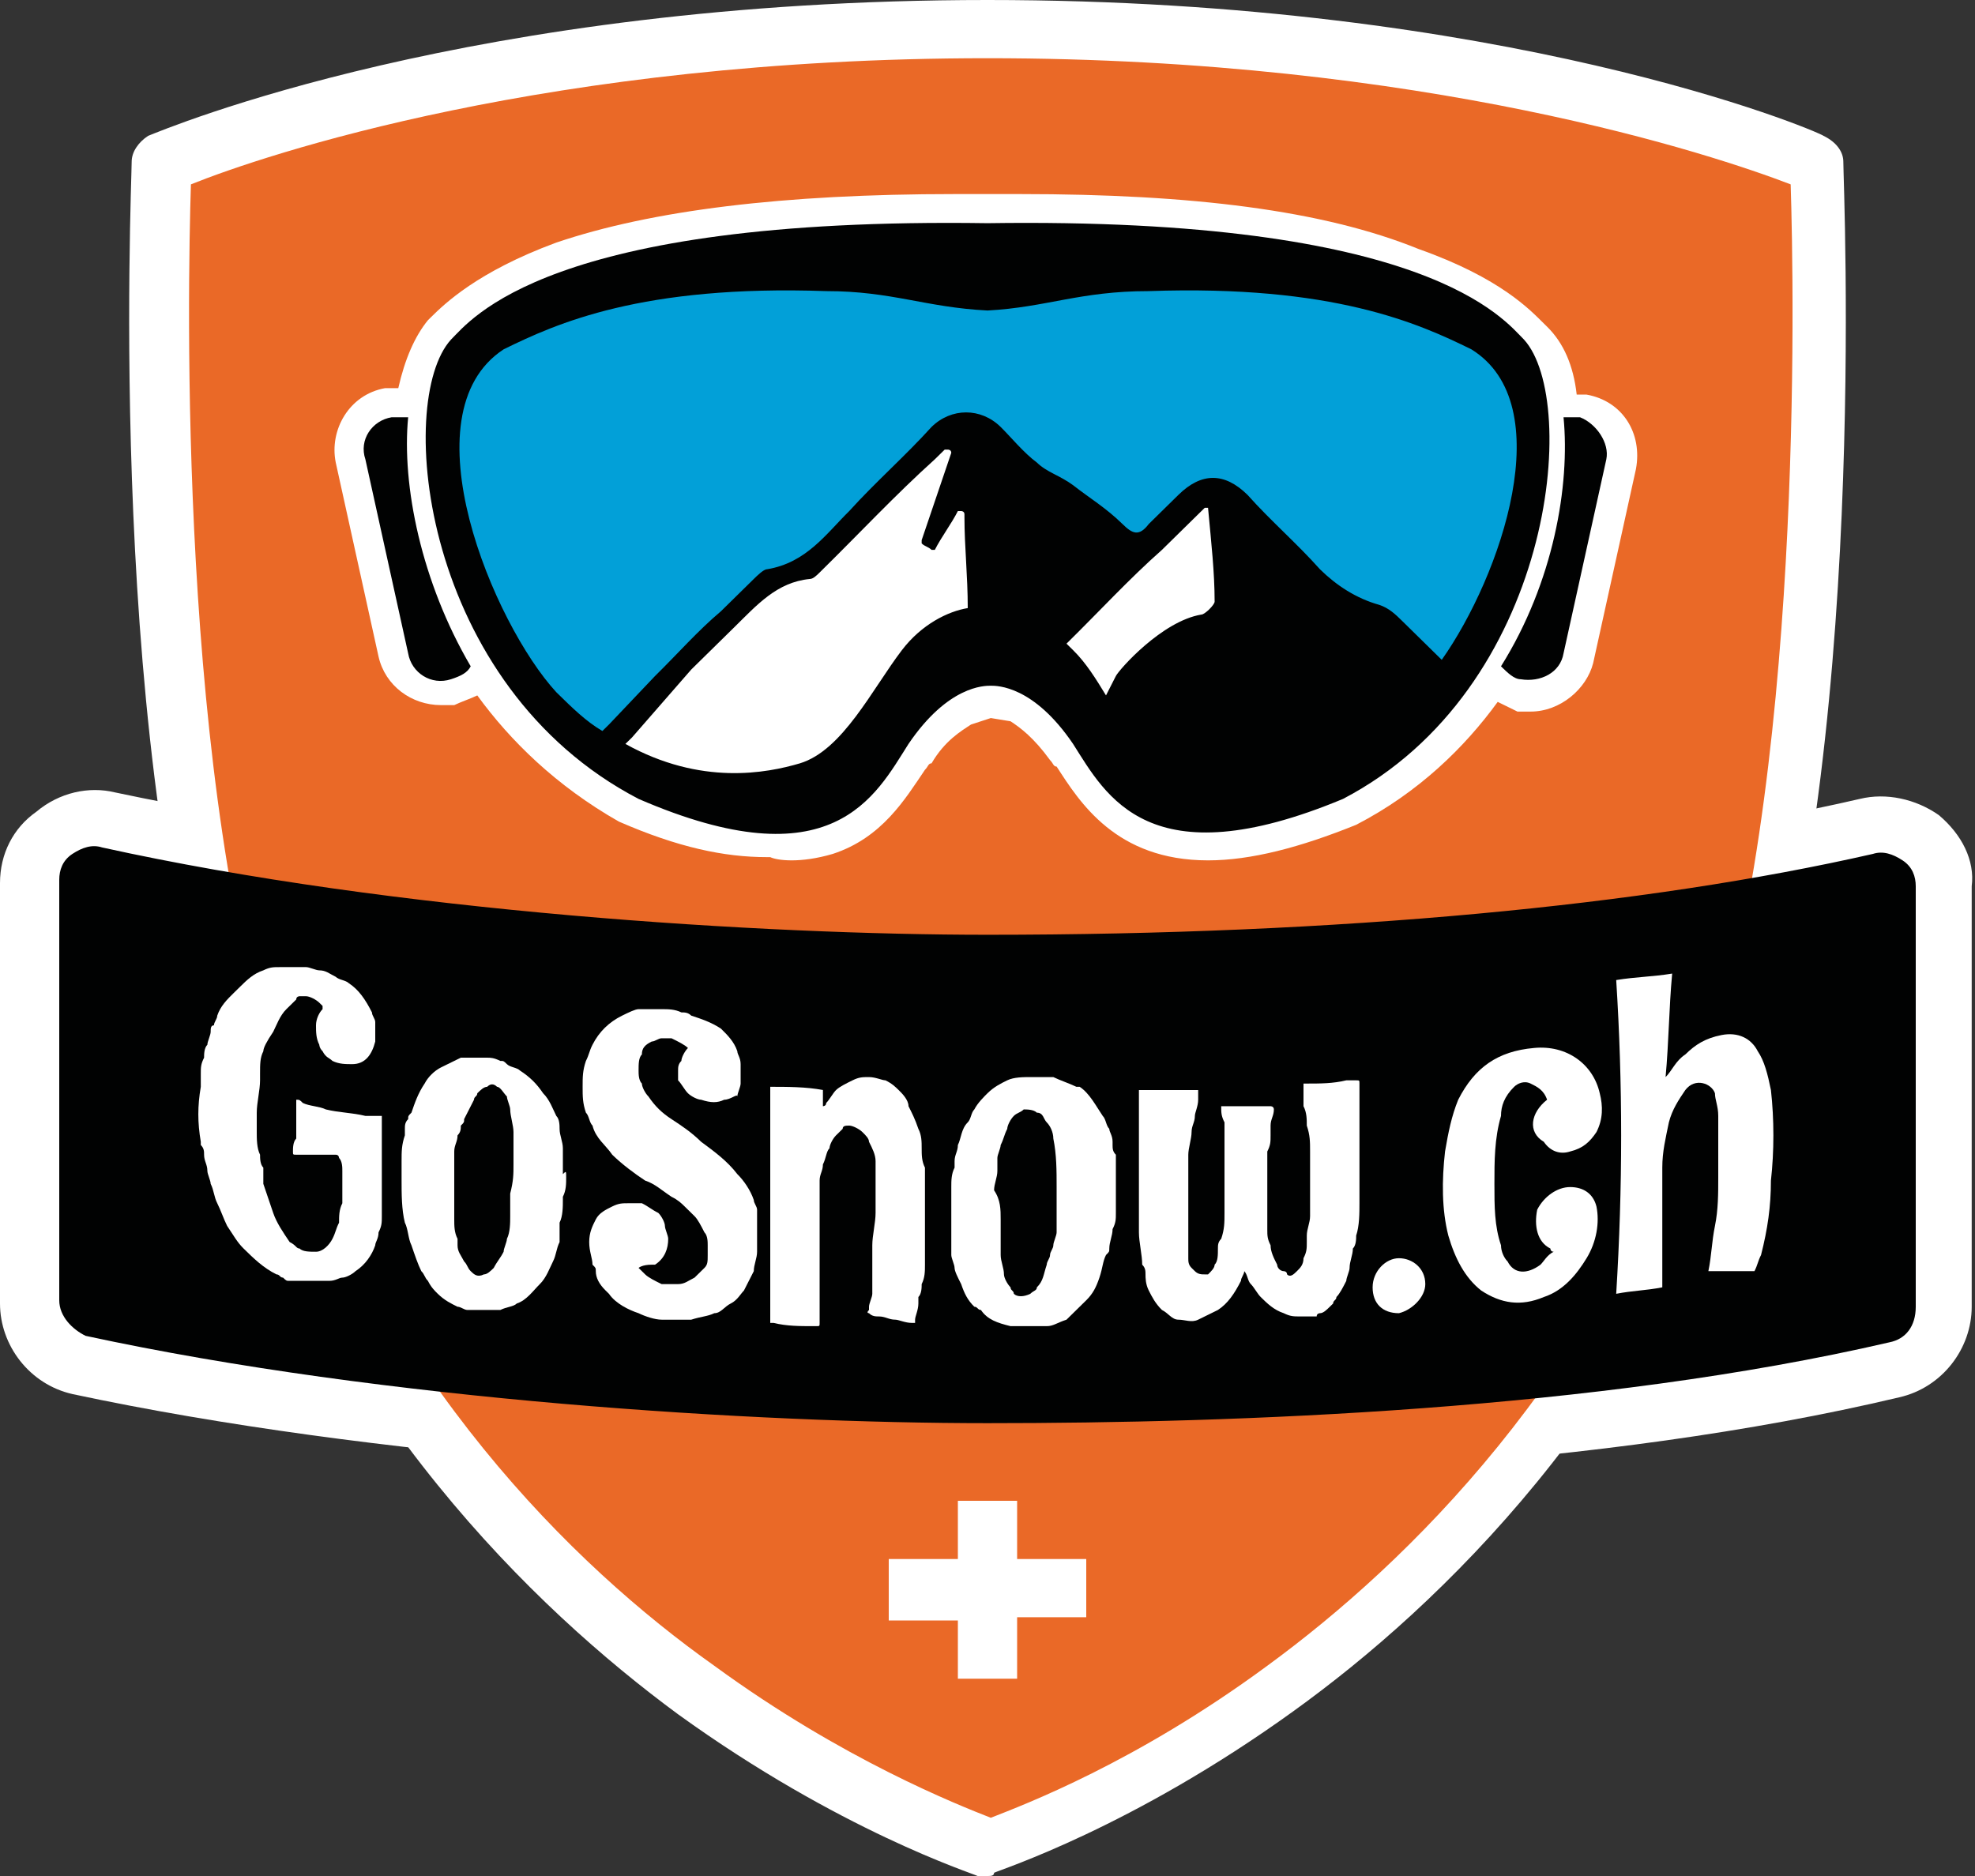
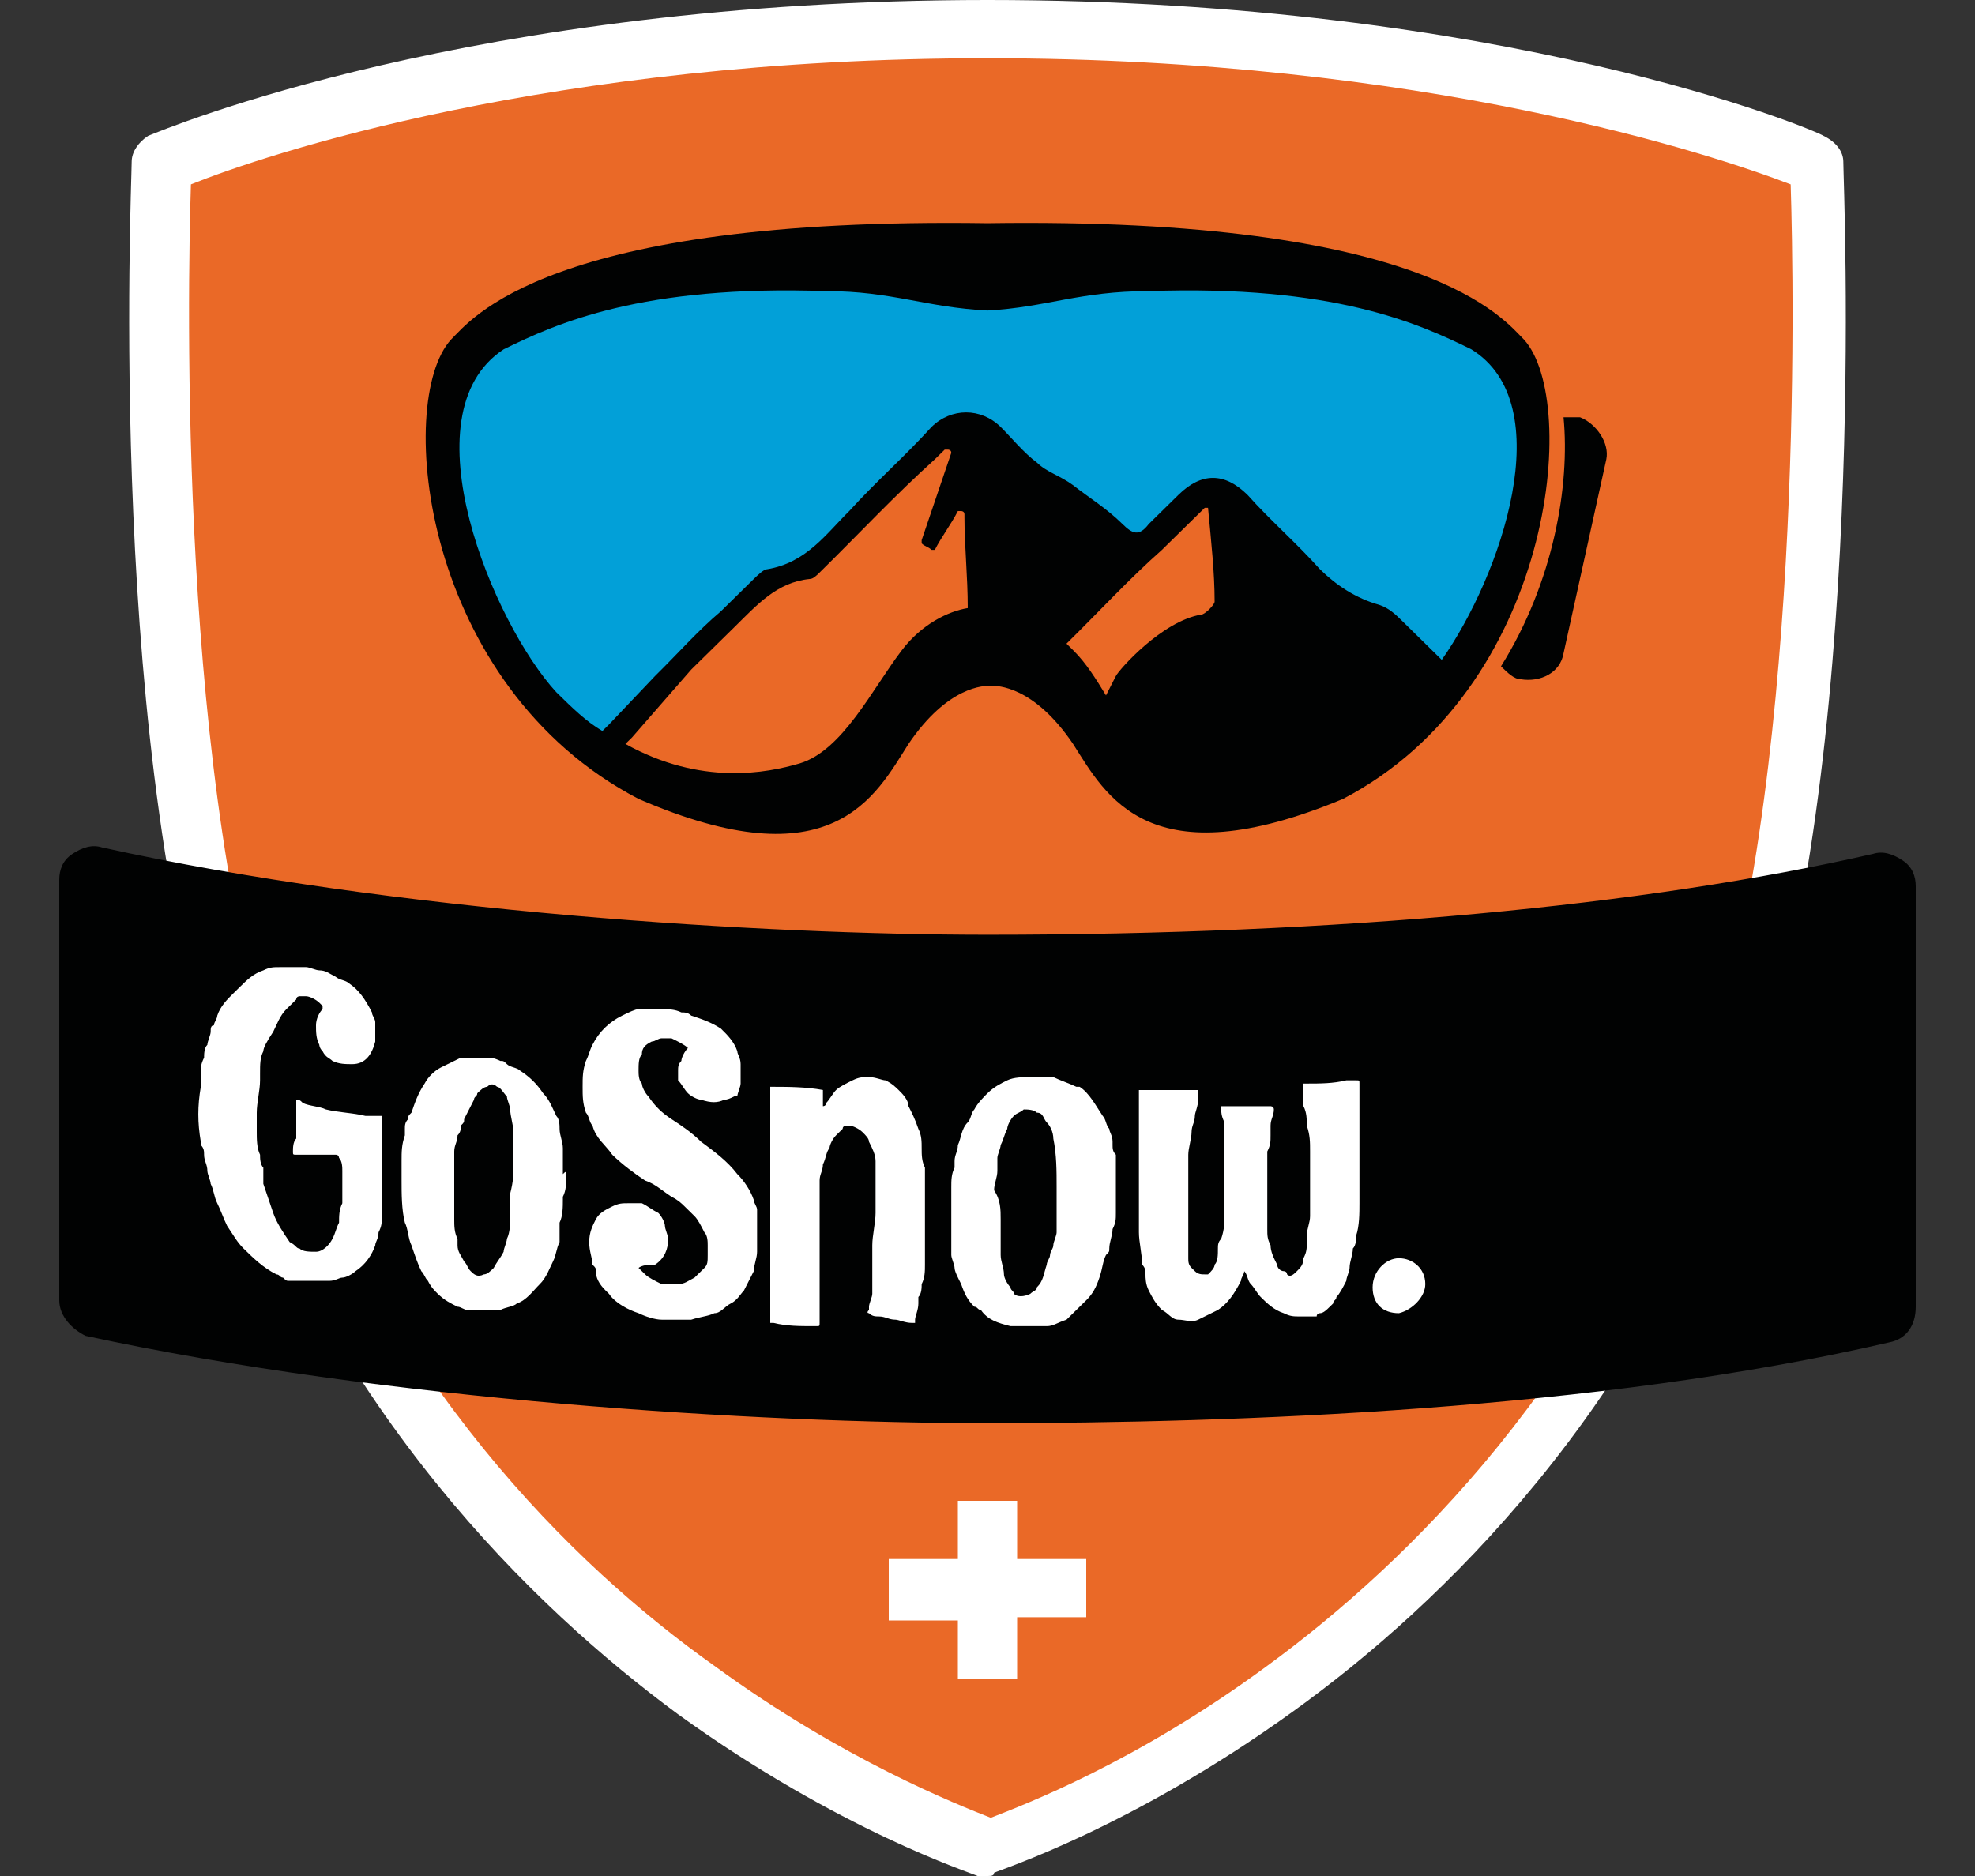
<svg xmlns="http://www.w3.org/2000/svg" width="160px" height="152px" viewBox="0 0 160 152" version="1.1">
  <rect x="0" y="0" width="160" height="152" fill="#333333" stroke="none" />
  <title>logo_gosno_big</title>
  <desc>Created with Sketch.</desc>
  <g id="Desktop" stroke="none" stroke-width="1" fill="none" fill-rule="evenodd">
    <g id="1" transform="translate(-1842, -1766)" fill-rule="nonzero">
      <g id="logo_gosno_big" transform="translate(1842, 1766)">
-         <path d="M157.067,66.041 C155.2,64.731 152.8,64.207 150.667,64.731 C132.533,68.924 108,71.021 80,71.021 C62.133,71.021 32.8,69.186 9.333,64.207 C7.2,63.683 4.8,64.207 2.933,65.779 C1.067,67.09 0,69.186 0,71.545 L0,105.614 C0,109.021 2.4,112.166 5.867,112.952 C30.4,118.193 61.067,120.028 79.733,120.028 C100.267,120.028 129.6,118.979 153.867,113.214 C157.333,112.428 159.733,109.283 159.733,105.876 L159.733,71.807 C160,69.71 158.933,67.614 157.067,66.041 Z" id="Path" fill="#FFFFFF" />
        <path d="M146.933,13.103 C146.933,13.103 121.867,2.359 80,2.359 L80,2.359 C38.133,2.359 13.067,13.103 13.067,13.103 C13.067,13.103 10.933,61.324 20.533,88.317 C37.067,136.276 80,149.641 80,149.641 L80,149.641 L80,149.641 C80,149.641 122.933,136.276 139.733,88.579 C149.067,61.324 146.933,13.103 146.933,13.103 Z" id="Path" fill="#EA6927" />
        <path d="M80,152 L80,152 C79.733,152 79.467,152 79.2,152 C78.667,151.738 68,148.331 54.933,138.897 C43.2,130.248 26.933,114.524 18.133,89.103 C8.533,61.848 10.667,15.2 10.667,13.103 C10.667,12.317 11.2,11.531 12,11.007 C13.333,10.483 38.133,0 80,0 C121.867,0 146.933,10.483 147.733,11.007 C148.8,11.531 149.333,12.317 149.333,13.103 C149.333,15.2 151.467,61.848 141.867,89.103 C133.067,114.262 116.8,129.986 104.8,138.634 C91.733,148.069 81.067,151.476 80.533,151.738 C80.533,152 80.267,152 80,152 Z M15.467,14.938 C15.2,23.324 14.4,63.945 22.667,87.793 C31.2,111.903 46.4,126.841 57.867,134.966 C68.267,142.566 77.6,146.234 80.267,147.283 C82.933,146.234 92,142.828 102.667,134.966 C114.133,126.579 129.333,111.641 137.867,87.793 C146.133,63.945 145.333,23.324 145.067,14.938 C138.933,12.579 115.467,4.717 80,4.717 C44.533,4.717 21.333,12.579 15.467,14.938 Z" id="Shape" fill="#FFFFFF" />
-         <path d="M67.467,69.186 C71.467,67.876 73.333,64.731 74.933,62.372 C75.2,62.11 75.2,61.848 75.467,61.848 C76.533,60.014 77.867,59.228 78.667,58.703 L80.267,58.179 L81.867,58.441 C82.667,58.966 83.733,59.752 85.067,61.586 C85.333,61.848 85.333,62.11 85.6,62.11 C87.467,64.993 90.4,69.71 97.867,69.71 C101.333,69.71 105.333,68.662 109.867,66.828 L109.867,66.828 L109.867,66.828 C114.933,64.207 118.667,60.538 121.333,56.869 C121.867,57.131 122.4,57.393 122.933,57.655 C123.2,57.655 123.733,57.655 124,57.655 C126.4,57.655 128.533,55.821 129.067,53.724 L132.533,38 C133.067,35.117 131.467,32.497 128.533,31.972 C128.267,31.972 128,31.972 127.733,31.972 C127.467,29.614 126.667,27.779 125.333,26.469 L125.333,26.469 L125.333,26.469 C125.333,26.469 125.067,26.207 125.067,26.207 C124,25.159 121.6,22.538 114.933,20.179 C107.2,17.034 96.533,15.724 82.667,15.724 C81.867,15.724 80.8,15.724 80,15.724 C79.2,15.724 78.133,15.724 77.333,15.724 C63.467,15.724 52.8,17.034 45.067,19.655 C38.667,22.014 36,24.634 34.933,25.683 C34.933,25.683 34.667,25.945 34.667,25.945 L34.667,25.945 L34.667,25.945 C33.6,27.255 32.8,29.09 32.267,31.448 C32,31.448 31.467,31.448 31.2,31.448 C28.267,31.972 26.667,34.855 27.2,37.476 L30.667,53.2 C31.2,55.559 33.333,57.131 35.733,57.131 C36,57.131 36.533,57.131 36.8,57.131 C37.333,56.869 38.133,56.607 38.667,56.345 C41.333,60.014 45.067,63.683 50.133,66.566 L50.133,66.566 L50.133,66.566 C54.933,68.662 58.667,69.448 62.133,69.448 C62.133,69.448 62.133,69.448 62.4,69.448 C62.933,69.71 64.8,69.972 67.467,69.186 Z" id="Path" fill="#FFFFFF" />
        <path d="M123.2,33.283 C122.667,30.924 121.333,28.828 119.467,27.779 L119.467,27.779 C116,26.207 109.6,23.062 96.267,23.062 C95.2,23.062 94.133,23.062 93.067,23.062 C90.133,23.062 88,23.586 85.867,23.848 C84,24.11 82.133,24.634 80,24.634 C77.6,24.634 76,24.372 73.867,23.848 C71.733,23.586 69.6,23.062 66.667,23.062 C65.6,23.062 64.8,23.062 63.733,23.062 C50.133,23.062 43.467,26.207 40,28.041 L40,28.041 C37.867,29.352 36.533,31.71 36.267,34.593 C35.2,41.931 40.267,52.414 44.267,56.869 C45.6,58.179 46.667,59.228 48,60.014 L48.267,60.276 L49.067,59.49 L52.8,55.559 L54.133,54.248 C55.467,52.938 56.8,51.628 58.133,50.317 L58.4,50.055 C59.2,49.269 60,48.483 60.8,47.697 L61.333,47.172 C61.6,46.91 61.867,46.648 61.867,46.648 C64.533,46.386 66.133,44.814 67.733,42.979 C68,42.717 68.533,42.193 68.8,41.931 C70.4,40.621 71.733,39.048 73.333,37.476 C74.133,36.69 74.933,35.903 75.733,35.117 C76.533,34.331 77.333,34.069 78.133,34.069 C78.933,34.069 79.733,34.331 80.533,35.117 C80.8,35.379 81.333,35.903 81.6,36.166 C82.133,36.952 82.933,37.476 83.733,38 C84.267,38.524 84.8,38.786 85.333,39.048 C85.867,39.31 86.133,39.572 86.667,39.834 C88,40.621 89.333,41.931 90.667,42.979 C91.2,43.503 91.467,43.766 92.267,43.766 C92.8,43.766 93.333,43.241 93.6,42.979 C94.133,42.455 94.667,41.931 95.2,41.407 C95.467,41.145 95.733,40.883 96,40.621 C97.6,38.786 99.2,39.048 100.8,40.621 C101.333,41.145 102.133,41.931 102.667,42.455 C104,43.766 105.333,45.076 106.667,46.386 C108.267,47.959 109.867,49.007 111.733,49.531 C112.267,49.531 112.533,50.055 113.067,50.317 L113.333,50.579 C114.4,51.628 115.467,52.676 116.533,53.724 L117.067,54.248 L117.333,53.724 C121.333,48.221 124.533,39.31 123.2,33.283 Z" id="Path" fill="#02A0D8" />
        <g id="Group" transform="translate(29.333, 17.534)" fill="#010202">
          <path d="M94.133,9.984 C92.533,8.411 86.4,0.025 50.667,0.549 C14.933,0.025 8.8,8.411 7.2,9.984 C2.667,14.963 4.8,38.025 22.4,47.197 C38.133,54.011 41.6,46.935 44.267,42.742 C47.467,38.025 50.4,38.025 50.933,38.025 L50.933,38.025 C50.933,38.025 50.933,38.025 50.933,38.025 C50.933,38.025 50.933,38.025 50.933,38.025 L50.933,38.025 C51.467,38.025 54.4,38.025 57.6,42.742 C60.267,46.935 63.733,53.749 79.467,47.197 C96.533,38.287 98.667,14.963 94.133,9.984 Z M43.733,35.142 C41.333,38.287 38.933,43.266 35.467,44.315 C32.8,45.101 27.467,46.149 21.333,42.742 L21.867,42.218 L26.667,36.715 C26.667,36.715 26.933,36.453 26.933,36.453 C28,35.404 29.067,34.356 30.133,33.308 C32,31.473 33.6,29.639 36.267,29.377 C36.533,29.377 36.8,29.115 37.067,28.853 C40.267,25.708 43.2,22.563 46.4,19.68 C46.667,19.418 46.933,19.156 47.2,18.894 C47.2,18.894 47.467,18.894 47.467,18.894 C47.467,18.894 47.733,18.894 47.733,19.156 C47.733,19.156 47.733,19.156 47.733,19.156 C46.933,21.515 46.133,23.873 45.333,26.232 C45.333,26.232 45.333,26.494 45.333,26.494 C45.6,26.756 45.867,26.756 46.133,27.018 C46.133,27.018 46.133,27.018 46.4,27.018 C46.933,25.97 47.733,24.922 48.267,23.873 C48.267,23.873 48.533,23.873 48.533,23.873 C48.533,23.873 48.8,23.873 48.8,24.135 C48.8,24.135 48.8,24.397 48.8,24.397 C48.8,26.756 49.067,29.115 49.067,31.735 L49.067,31.735 C47.467,31.997 45.333,33.046 43.733,35.142 Z M68,32.259 C64.8,32.784 61.333,36.715 61.067,37.239 C60.8,37.763 60.267,38.811 60.267,38.811 L60.267,38.811 L60.267,38.811 C59.467,37.501 58.667,36.19 57.6,35.142 C57.333,34.88 57.333,34.88 57.067,34.618 L57.067,34.618 C59.733,31.997 62.133,29.377 64.8,27.018 C65.867,25.97 66.933,24.922 68.267,23.611 C68.267,23.611 68.533,23.611 68.533,23.611 C68.8,26.494 69.067,28.853 69.067,31.211 C69.067,31.473 68.267,32.259 68,32.259 Z M87.467,35.928 L87.467,35.928 C86.4,34.88 85.333,33.832 84.267,32.784 C83.733,32.259 83.2,31.735 82.4,31.473 C80.533,30.949 78.933,29.901 77.6,28.59 C75.733,26.494 73.6,24.659 71.733,22.563 C69.867,20.728 68,20.728 66.133,22.563 C65.333,23.349 64.533,24.135 63.733,24.922 C62.933,25.97 62.4,25.708 61.6,24.922 C60.267,23.611 58.933,22.825 57.6,21.777 C56.533,20.99 55.467,20.728 54.667,19.942 C53.6,19.156 52.533,17.846 51.733,17.059 C50.133,15.487 47.733,15.487 46.133,17.059 C44,19.418 41.6,21.515 39.467,23.873 C37.6,25.708 36,28.066 32.8,28.59 C32.533,28.59 32,29.115 31.733,29.377 C30.933,30.163 29.867,31.211 29.067,31.997 C27.2,33.57 25.6,35.404 23.733,37.239 L20,41.17 L19.467,41.694 C18.133,40.908 17.067,39.859 15.733,38.549 C10.667,33.046 3.467,16.011 11.467,10.77 C15.733,8.673 22.667,5.528 37.6,6.053 C42.933,6.053 45.6,7.363 50.667,7.625 C55.467,7.363 58.133,6.053 63.733,6.053 C78.667,5.528 85.6,8.673 89.867,10.77 C97.067,15.225 92.267,29.115 87.467,35.928 Z" id="Shape" />
-           <path d="M3.733,16.273 C3.467,16.273 2.933,16.273 2.4,16.273 C0.8,16.535 -0.267,18.108 0.267,19.68 L3.733,35.404 C4,36.977 5.6,38.025 7.2,37.501 C8,37.239 8.533,36.977 8.8,36.453 C4.8,29.639 3.2,21.777 3.733,16.273 Z" id="Path" />
          <path d="M98.667,16.273 C98.133,16.273 97.867,16.273 97.333,16.273 C97.867,21.777 96.533,29.639 92.267,36.453 C92.8,36.977 93.333,37.501 93.867,37.501 C95.467,37.763 97.067,36.977 97.333,35.404 L100.8,19.68 C101.067,18.37 100,16.797 98.667,16.273 Z" id="Path" />
        </g>
        <path d="M154.133,69.71 C153.333,69.186 152.533,68.924 151.733,69.186 C133.333,73.379 108.533,75.738 80,75.738 C61.867,75.738 32,73.903 8.267,68.662 C7.467,68.4 6.667,68.662 5.867,69.186 C5.067,69.71 4.8,70.497 4.8,71.283 L4.8,105.352 C4.8,106.662 5.867,107.71 6.933,108.234 C31.2,113.476 61.333,115.31 80,115.31 C100.267,115.31 129.333,114.262 153.067,108.759 C154.4,108.497 155.2,107.448 155.2,105.876 L155.2,71.807 C155.2,71.021 154.933,70.234 154.133,69.71 Z" id="Path" fill="#010202" />
        <g id="Group" transform="translate(16, 77.81)" fill="#FFFFFF">
          <path d="M82.933,11.818 C84,11.818 85.067,11.818 85.867,11.818 C86.133,11.818 86.667,11.818 86.933,11.818 C86.933,11.818 87.2,11.818 87.2,12.08 C87.2,12.604 86.933,12.866 86.933,13.39 C86.933,13.39 86.933,13.653 86.933,13.653 C86.933,13.915 86.933,13.915 86.933,14.177 C86.933,14.701 86.933,14.963 86.667,15.487 C86.667,15.487 86.667,15.749 86.667,15.749 C86.667,16.011 86.667,16.535 86.667,16.797 C86.667,17.059 86.667,17.322 86.667,17.584 C86.667,17.584 86.667,17.846 86.667,17.846 C86.667,18.632 86.667,19.68 86.667,20.466 C86.667,20.728 86.667,21.253 86.667,21.515 C86.667,21.515 86.667,21.515 86.667,21.777 C86.667,22.301 86.667,22.563 86.933,23.087 C86.933,23.611 87.2,24.135 87.467,24.659 C87.467,24.922 87.733,25.184 88,25.184 C88,25.184 88.267,25.184 88.267,25.446 C88.533,25.708 88.8,25.446 89.067,25.184 C89.333,24.922 89.6,24.659 89.6,24.135 C89.867,23.611 89.867,23.349 89.867,22.825 C89.867,22.563 89.867,22.563 89.867,22.301 C89.867,21.777 90.133,21.253 90.133,20.728 C90.133,20.466 90.133,20.204 90.133,20.204 C90.133,18.894 90.133,17.584 90.133,16.535 C90.133,16.273 90.133,15.749 90.133,15.487 C90.133,14.701 90.133,14.177 89.867,13.39 C89.867,12.866 89.867,12.342 89.6,11.818 C89.6,11.818 89.6,11.556 89.6,11.556 C89.6,11.294 89.6,11.032 89.6,10.77 C89.6,10.508 89.6,10.508 89.6,10.246 C89.6,10.246 89.6,10.246 89.6,9.984 C89.6,9.984 89.6,9.984 89.867,9.984 C90.933,9.984 92,9.984 93.067,9.722 C93.333,9.722 93.6,9.722 93.867,9.722 C94.133,9.722 94.133,9.722 94.133,9.984 C94.133,10.246 94.133,10.77 94.133,11.032 C94.133,11.556 94.133,12.08 94.133,12.866 C94.133,14.701 94.133,16.535 94.133,18.37 C94.133,18.894 94.133,19.156 94.133,19.68 C94.133,20.466 94.133,21.515 93.867,22.301 C93.867,22.563 93.867,23.087 93.6,23.349 C93.6,23.349 93.6,23.349 93.6,23.349 C93.6,23.873 93.333,24.397 93.333,24.922 C93.333,25.184 93.067,25.708 93.067,25.97 C92.8,26.494 92.533,27.018 92.267,27.28 C92.267,27.542 92,27.542 92,27.804 C92,27.804 91.733,28.066 91.733,28.066 C91.467,28.328 91.2,28.59 90.933,28.59 C90.933,28.59 90.667,28.59 90.667,28.853 C90.667,28.853 90.4,28.853 90.4,28.853 C90.4,28.853 90.4,28.853 90.133,28.853 C89.867,28.853 89.6,28.853 89.333,28.853 C88.8,28.853 88.533,28.853 88,28.59 C87.2,28.328 86.667,27.804 86.133,27.28 C85.867,27.018 85.6,26.494 85.333,26.232 C85.067,25.97 85.067,25.446 84.8,25.184 C84.8,25.184 84.8,25.184 84.8,25.184 C84.8,25.446 84.533,25.708 84.533,25.97 C84,27.018 83.467,27.804 82.667,28.328 C82.133,28.59 81.6,28.853 81.067,29.115 C80.533,29.377 80,29.115 79.467,29.115 C78.933,29.115 78.667,28.59 78.133,28.328 C77.6,27.804 77.333,27.28 77.067,26.756 C76.8,26.232 76.8,25.708 76.8,25.446 C76.8,25.184 76.8,24.922 76.533,24.659 C76.533,23.873 76.267,22.825 76.267,22.039 C76.267,21.253 76.267,20.466 76.267,19.68 C76.267,19.418 76.267,18.894 76.267,18.632 C76.267,18.108 76.267,17.846 76.267,17.322 C76.267,15.749 76.267,14.177 76.267,12.604 C76.267,12.08 76.267,11.294 76.267,10.77 C76.267,10.77 76.267,10.77 76.267,10.508 C76.267,10.508 76.267,10.508 76.533,10.508 C77.867,10.508 79.467,10.508 80.8,10.508 C80.8,10.508 81.067,10.508 81.067,10.508 C81.067,10.77 81.067,11.032 81.067,11.294 C81.067,11.818 80.8,12.342 80.8,12.604 C80.8,13.128 80.533,13.39 80.533,13.915 C80.533,14.439 80.267,15.225 80.267,15.749 C80.267,16.011 80.267,16.011 80.267,16.273 C80.267,16.797 80.267,17.059 80.267,17.584 C80.267,19.156 80.267,20.99 80.267,22.563 C80.267,23.087 80.267,23.611 80.267,24.135 C80.267,24.397 80.267,24.659 80.533,24.922 C80.533,24.922 80.8,25.184 80.8,25.184 C81.067,25.446 81.333,25.446 81.6,25.446 C81.6,25.446 81.6,25.446 81.867,25.446 C82.133,25.184 82.4,24.922 82.4,24.659 C82.667,24.397 82.667,23.873 82.667,23.349 C82.667,23.087 82.667,22.825 82.933,22.563 C82.933,22.563 82.933,22.563 82.933,22.563 C83.2,21.777 83.2,21.253 83.2,20.466 C83.2,19.418 83.2,18.632 83.2,17.584 C83.2,17.059 83.2,16.273 83.2,15.749 C83.2,15.487 83.2,14.963 83.2,14.701 C83.2,14.439 83.2,14.177 83.2,13.915 C83.2,13.653 83.2,13.39 83.2,13.128 C82.933,12.604 82.933,12.342 82.933,11.818 C82.667,12.08 82.667,12.08 82.933,11.818 Z" id="Path" />
          <path d="M35.733,24.922 C35.733,24.922 35.733,24.922 35.733,24.922 C36,25.184 36,25.184 36.267,25.446 C36.533,25.708 37.067,25.97 37.6,26.232 C37.867,26.232 38.133,26.232 38.667,26.232 C38.667,26.232 38.667,26.232 38.933,26.232 C39.467,26.232 39.733,25.97 40.267,25.708 C40.533,25.446 40.8,25.184 41.067,24.922 C41.333,24.659 41.333,24.397 41.333,23.873 C41.333,23.611 41.333,23.349 41.333,23.087 C41.333,22.825 41.333,22.301 41.067,22.039 C40.8,21.515 40.533,20.99 40.267,20.728 C40,20.466 39.733,20.204 39.467,19.942 C39.2,19.68 38.933,19.418 38.4,19.156 C37.6,18.632 37.067,18.108 36.267,17.846 C35.467,17.322 34.4,16.535 33.6,15.749 C33.067,14.963 32.267,14.439 32,13.39 C31.733,13.128 31.733,12.604 31.467,12.342 C31.2,11.556 31.2,11.032 31.2,10.246 C31.2,9.459 31.2,8.935 31.467,8.149 C31.733,7.625 31.733,7.363 32,6.839 C32.533,5.79 33.333,5.004 34.4,4.48 C34.933,4.218 35.467,3.956 35.733,3.956 C36,3.956 36,3.956 36.267,3.956 C36.8,3.956 37.333,3.956 37.6,3.956 C38.133,3.956 38.667,3.956 39.2,4.218 C39.467,4.218 39.733,4.218 40,4.48 C40,4.48 40,4.48 40,4.48 C40.8,4.742 41.6,5.004 42.4,5.528 C42.933,6.053 43.467,6.577 43.733,7.363 C43.733,7.625 44,7.887 44,8.411 C44,8.673 44,9.197 44,9.459 C44,9.722 44,9.984 44,9.984 C44,9.984 44,9.984 44,9.984 C44,10.246 43.733,10.77 43.733,11.032 C43.733,10.77 43.2,11.294 42.667,11.294 C42.133,11.556 41.6,11.556 40.8,11.294 C40.533,11.294 40,11.032 39.733,10.77 C39.467,10.508 39.2,9.984 38.933,9.722 C38.933,9.722 38.933,9.459 38.933,9.459 C38.933,9.459 38.933,9.197 38.933,9.197 C38.933,9.197 38.933,8.935 38.933,8.935 C38.933,8.673 38.933,8.411 39.2,8.149 C39.2,7.887 39.467,7.363 39.733,7.101 C39.733,7.101 39.733,7.101 39.733,7.101 C39.467,6.839 38.933,6.577 38.4,6.315 C38.133,6.315 37.867,6.315 37.6,6.315 C37.333,6.315 37.067,6.577 36.8,6.577 C36.267,6.839 36,7.101 36,7.625 C35.733,7.887 35.733,8.411 35.733,8.935 C35.733,8.935 35.733,8.935 35.733,8.935 C35.733,9.197 35.733,9.722 36,9.984 C36,10.246 36.267,10.77 36.533,11.032 C37.067,11.818 37.6,12.342 38.4,12.866 C39.2,13.39 40,13.915 40.8,14.701 C41.867,15.487 42.933,16.273 43.733,17.322 C44.267,17.846 44.8,18.632 45.067,19.418 C45.067,19.68 45.333,19.942 45.333,20.204 C45.333,20.204 45.333,20.466 45.333,20.466 C45.333,20.466 45.333,20.728 45.333,20.728 C45.333,20.99 45.333,21.253 45.333,21.515 C45.333,21.777 45.333,22.039 45.333,22.301 C45.333,22.563 45.333,22.825 45.333,23.349 C45.333,23.349 45.333,23.611 45.333,23.611 C45.333,24.135 45.067,24.659 45.067,25.184 C44.8,25.708 44.533,26.232 44.267,26.756 C44,27.018 43.733,27.542 43.2,27.804 C42.667,28.066 42.4,28.59 41.867,28.59 C41.333,28.853 40.8,28.853 40,29.115 C39.467,29.115 38.667,29.115 38.133,29.115 C37.867,29.115 37.867,29.115 37.6,29.115 C37.067,29.115 36.267,28.853 35.733,28.59 C34.933,28.328 33.867,27.804 33.333,27.018 C33.333,27.018 33.067,26.756 33.067,26.756 C32.533,26.232 32.267,25.708 32.267,25.184 C32.267,24.922 32.267,24.922 32,24.659 C32,24.135 31.733,23.611 31.733,22.825 C31.733,22.039 32,21.515 32.267,20.99 C32.533,20.466 33.067,20.204 33.6,19.942 C34.133,19.68 34.4,19.68 34.933,19.68 C35.2,19.68 35.2,19.68 35.467,19.68 C35.733,19.68 35.733,19.68 36,19.68 C36,19.68 36,19.68 36,19.68 C36.533,19.942 36.8,20.204 37.333,20.466 C37.6,20.728 37.867,21.253 37.867,21.515 C37.867,21.777 38.133,22.301 38.133,22.563 C38.133,23.349 37.867,24.135 37.067,24.659 C37.067,24.659 36.8,24.659 36.8,24.659 C36,24.659 35.733,24.922 35.733,24.922 Z" id="Path" />
          <path d="M14.933,12.604 C14.933,13.128 14.933,13.39 14.933,13.653 C14.933,13.653 14.933,13.915 14.933,13.915 C14.933,14.701 14.933,15.487 14.933,16.273 C14.933,16.797 14.933,17.322 14.933,17.846 C14.933,18.894 14.933,19.68 14.933,20.728 C14.933,21.253 14.933,21.515 14.667,22.039 C14.667,22.563 14.4,22.825 14.4,23.087 C14.133,23.873 13.6,24.659 12.8,25.184 C12.533,25.446 12,25.708 11.733,25.708 C11.467,25.708 11.2,25.97 10.667,25.97 C10.133,25.97 9.6,25.97 9.067,25.97 C8.8,25.97 8.533,25.97 8.267,25.97 C8.267,25.97 8,25.97 8,25.97 C7.733,25.97 7.733,25.97 7.467,25.97 C7.2,25.97 7.2,25.97 6.933,25.708 C6.667,25.708 6.667,25.446 6.4,25.446 C5.333,24.922 4.533,24.135 3.733,23.349 C3.2,22.825 2.933,22.301 2.4,21.515 C2.133,20.99 1.867,20.204 1.6,19.68 C1.333,19.156 1.333,18.632 1.067,18.108 C1.067,17.846 0.8,17.322 0.8,17.059 C0.8,16.535 0.533,16.273 0.533,15.749 C0.533,15.487 0.533,15.225 0.267,14.963 C0.267,14.963 0.267,14.701 0.267,14.701 C6.52256027e-15,13.128 6.52256027e-15,11.818 0.267,10.246 C0.267,10.246 0.267,9.984 0.267,9.984 C0.267,9.722 0.267,9.459 0.267,9.197 C0.267,8.673 0.267,8.411 0.533,7.887 C0.533,7.625 0.533,7.101 0.8,6.839 C0.8,6.577 1.067,6.053 1.067,5.79 C1.067,5.528 1.067,5.266 1.333,5.266 C1.333,5.004 1.6,4.742 1.6,4.48 C1.867,3.694 2.4,3.17 2.933,2.646 C3.2,2.384 3.2,2.384 3.467,2.122 C4,1.597 4.533,1.073 5.333,0.811 C5.867,0.549 6.133,0.549 6.667,0.549 C6.933,0.549 7.2,0.549 7.2,0.549 C7.467,0.549 7.733,0.549 8,0.549 C8.267,0.549 8.267,0.549 8.533,0.549 C8.533,0.549 8.533,0.549 8.8,0.549 C9.067,0.549 9.6,0.811 9.867,0.811 C10.4,0.811 10.667,1.073 11.2,1.335 C11.467,1.597 12,1.597 12.267,1.859 C13.067,2.384 13.6,3.17 14.133,4.218 C14.133,4.48 14.4,4.742 14.4,5.004 C14.4,5.266 14.4,5.528 14.4,5.528 C14.4,5.79 14.4,6.315 14.4,6.577 C14.133,7.625 13.6,8.411 12.533,8.411 C12,8.411 11.467,8.411 10.933,8.149 C10.667,7.887 10.4,7.887 10.133,7.363 C9.867,7.101 9.867,6.839 9.867,6.839 C9.6,6.315 9.6,5.79 9.6,5.266 C9.6,4.742 9.867,4.218 10.133,3.956 C10.133,3.956 10.133,3.956 10.133,3.956 C10.133,3.956 10.133,3.694 10.133,3.694 C10.133,3.694 9.867,3.432 9.867,3.432 C9.6,3.17 9.067,2.908 8.8,2.908 C8.533,2.908 8.267,2.908 8.267,2.908 C8.267,2.908 8,2.908 8,3.17 C7.733,3.432 7.467,3.694 7.2,3.956 C6.667,4.48 6.4,5.266 6.133,5.79 C5.6,6.577 5.333,7.101 5.333,7.363 C5.067,7.887 5.067,8.411 5.067,9.197 C5.067,9.459 5.067,9.459 5.067,9.722 C5.067,10.508 4.8,11.556 4.8,12.342 C4.8,12.866 4.8,13.39 4.8,13.915 C4.8,14.439 4.8,15.225 5.067,15.749 C5.067,16.011 5.067,16.535 5.333,16.797 C5.333,16.797 5.333,16.797 5.333,16.797 C5.333,17.322 5.333,17.846 5.333,18.108 C5.6,18.894 5.867,19.68 6.133,20.466 C6.4,21.253 6.933,22.039 7.467,22.825 C8,23.087 8,23.349 8.267,23.349 C8.533,23.611 9.067,23.611 9.6,23.611 C10.133,23.611 10.667,23.087 10.933,22.563 C11.2,22.039 11.2,21.777 11.467,21.253 C11.467,20.728 11.467,20.204 11.733,19.68 C11.733,19.156 11.733,18.37 11.733,17.846 C11.733,17.584 11.733,17.322 11.733,17.059 C11.733,16.797 11.733,16.273 11.467,16.011 C11.467,16.011 11.467,15.749 11.2,15.749 C11.2,15.749 10.933,15.749 10.933,15.749 C10.4,15.749 9.6,15.749 9.067,15.749 C8.8,15.749 8.267,15.749 8,15.749 C7.733,15.749 7.733,15.749 7.733,15.487 C7.733,15.225 7.733,14.701 8,14.439 C8,13.653 8,13.128 8,12.342 C8,12.08 8,11.556 8,11.294 C8,11.294 8,11.294 8,11.294 C8.267,11.294 8.267,11.294 8.533,11.556 C9.067,11.818 9.867,11.818 10.4,12.08 C11.467,12.342 12.533,12.342 13.6,12.604 C13.867,12.604 14.4,12.604 14.933,12.604 C14.667,12.604 14.667,12.604 14.933,12.604 Z" id="Path" />
          <path d="M46.4,10.246 C47.733,10.246 49.333,10.246 50.667,10.508 C50.667,10.508 50.667,10.508 50.667,10.77 C50.667,11.032 50.667,11.294 50.667,11.556 C50.667,11.556 50.667,11.818 50.667,11.818 C50.667,11.818 50.933,11.818 50.933,11.556 C51.2,11.294 51.467,10.77 51.733,10.508 C52,10.246 52.533,9.984 53.067,9.722 C53.6,9.459 53.867,9.459 54.4,9.459 C54.933,9.459 55.467,9.722 55.733,9.722 C56.267,9.984 56.533,10.246 56.8,10.508 C57.067,10.77 57.6,11.294 57.6,11.818 C57.867,12.342 58.133,12.866 58.4,13.653 C58.667,14.177 58.667,14.701 58.667,15.225 C58.667,15.749 58.667,16.273 58.933,16.797 C58.933,18.108 58.933,19.418 58.933,20.728 C58.933,21.253 58.933,21.515 58.933,22.039 C58.933,22.563 58.933,22.825 58.933,23.349 C58.933,23.873 58.933,24.397 58.933,24.659 C58.933,25.184 58.933,25.708 58.667,26.232 C58.667,26.494 58.667,27.018 58.4,27.28 C58.4,27.28 58.4,27.542 58.4,27.542 C58.4,27.542 58.4,27.804 58.4,27.804 C58.4,28.328 58.133,28.853 58.133,29.115 C58.133,29.115 58.133,29.115 58.133,29.377 C58.133,29.377 58.133,29.377 57.867,29.377 C57.333,29.377 56.8,29.115 56.533,29.115 C56,29.115 55.733,28.853 55.2,28.853 C54.933,28.853 54.667,28.853 54.4,28.59 C54.4,28.59 54.133,28.59 54.4,28.328 C54.4,28.328 54.4,28.066 54.4,28.066 C54.4,28.066 54.4,28.066 54.4,28.066 C54.4,27.804 54.667,27.28 54.667,27.018 C54.667,27.018 54.667,26.756 54.667,26.756 C54.667,26.494 54.667,26.232 54.667,26.232 C54.667,26.232 54.667,25.97 54.667,25.97 C54.667,25.708 54.667,25.184 54.667,24.922 C54.667,24.659 54.667,24.659 54.667,24.397 C54.667,24.135 54.667,23.873 54.667,23.873 C54.667,23.611 54.667,23.611 54.667,23.349 C54.667,23.349 54.667,23.087 54.667,23.087 C54.667,22.301 54.933,21.253 54.933,20.466 C54.933,19.418 54.933,18.37 54.933,17.322 C54.933,17.059 54.933,16.797 54.933,16.797 C54.933,16.535 54.933,16.535 54.933,16.273 C54.933,15.749 54.667,15.225 54.4,14.701 C54.4,14.439 54.133,14.177 53.867,13.915 C53.6,13.653 53.067,13.39 52.8,13.39 C52.533,13.39 52.267,13.39 52.267,13.653 C52,13.915 52,13.915 51.733,14.177 C51.467,14.439 51.2,14.963 51.2,15.225 C50.933,15.487 50.933,16.011 50.667,16.535 C50.667,17.059 50.4,17.322 50.4,17.846 C50.4,18.108 50.4,18.108 50.4,18.37 C50.4,18.632 50.4,19.156 50.4,19.418 C50.4,21.253 50.4,23.087 50.4,24.922 C50.4,26.494 50.4,28.066 50.4,29.377 C50.4,29.639 50.4,29.639 50.133,29.639 C50.133,29.639 50.133,29.639 49.867,29.639 C48.8,29.639 47.733,29.639 46.667,29.377 C46.667,29.377 46.667,29.377 46.4,29.377 C46.4,29.377 46.4,29.115 46.4,29.115 C46.4,28.59 46.4,28.328 46.4,27.804 C46.4,27.542 46.4,27.018 46.4,26.756 C46.4,26.232 46.4,25.708 46.4,24.922 C46.4,23.611 46.4,22.301 46.4,20.99 C46.4,19.942 46.4,18.894 46.4,17.846 C46.4,17.322 46.4,16.797 46.4,16.273 C46.4,14.701 46.4,13.128 46.4,11.556 C46.4,11.294 46.4,11.032 46.4,10.508 C46.4,10.246 46.4,10.246 46.4,10.246 Z" id="Path" />
          <path d="M29.867,17.584 C29.867,18.108 29.867,18.632 29.6,19.156 C29.6,19.156 29.6,19.418 29.6,19.418 C29.6,19.942 29.6,20.728 29.333,21.253 C29.333,21.515 29.333,21.777 29.333,22.039 C29.333,22.039 29.333,22.301 29.333,22.301 C29.333,22.563 29.333,22.563 29.333,22.825 C29.067,23.349 29.067,23.873 28.8,24.397 C28.533,24.922 28.267,25.708 27.733,26.232 C27.2,26.756 26.667,27.542 25.867,27.804 C25.6,28.066 25.067,28.066 24.533,28.328 C24.267,28.328 24.267,28.328 24,28.328 C24,28.328 24,28.328 23.733,28.328 C23.467,28.328 22.933,28.328 22.667,28.328 C22.667,28.328 22.4,28.328 22.4,28.328 C22.133,28.328 22.133,28.328 21.867,28.328 C21.6,28.328 21.333,28.066 21.067,28.066 C20.533,27.804 20,27.542 19.467,27.018 C19.2,26.756 18.933,26.494 18.667,25.97 C18.4,25.708 18.4,25.446 18.133,25.184 C17.867,24.659 17.6,23.873 17.333,23.087 C17.067,22.563 17.067,21.777 16.8,21.253 C16.533,20.204 16.533,18.894 16.533,17.846 C16.533,17.322 16.533,16.797 16.533,16.273 C16.533,15.487 16.533,14.963 16.8,14.177 C16.8,14.177 16.8,13.915 16.8,13.915 C16.8,13.915 16.8,13.653 16.8,13.653 C16.8,13.39 16.8,13.128 17.067,12.866 C17.067,12.604 17.067,12.604 17.333,12.342 C17.6,11.556 17.867,10.77 18.4,9.984 C18.667,9.459 19.2,8.935 19.733,8.673 C20.267,8.411 20.8,8.149 21.333,7.887 C21.6,7.887 21.6,7.887 21.867,7.887 C22.4,7.887 22.933,7.887 23.2,7.887 C23.2,7.887 23.2,7.887 23.467,7.887 C23.733,7.887 24,7.887 24.533,8.149 C24.8,8.149 24.8,8.149 25.067,8.411 C25.333,8.673 25.867,8.673 26.133,8.935 C26.933,9.459 27.467,9.984 28,10.77 C28.533,11.294 28.8,12.08 29.067,12.604 C29.333,12.866 29.333,13.39 29.333,13.653 C29.333,14.177 29.6,14.701 29.6,15.225 C29.6,15.487 29.6,15.749 29.6,16.011 C29.6,16.535 29.6,16.797 29.6,17.322 C29.867,17.059 29.867,17.059 29.867,17.584 Z M25.6,16.535 C25.6,15.749 25.6,14.701 25.6,13.915 C25.6,13.39 25.333,12.604 25.333,12.08 C25.333,11.818 25.067,11.294 25.067,11.032 C24.8,10.77 24.533,10.246 24.267,10.246 C24,9.984 23.733,9.984 23.467,10.246 C23.2,10.246 22.933,10.508 22.667,10.77 C22.667,11.032 22.4,11.032 22.4,11.294 C22.133,11.818 21.867,12.342 21.6,12.866 C21.6,13.128 21.6,13.128 21.333,13.39 C21.333,13.653 21.333,13.915 21.067,14.177 C21.067,14.701 20.8,14.963 20.8,15.487 C20.8,15.749 20.8,16.011 20.8,16.273 C20.8,16.535 20.8,16.797 20.8,17.322 C20.8,17.584 20.8,17.846 20.8,17.846 C20.8,18.37 20.8,18.894 20.8,19.418 C20.8,19.942 20.8,20.466 20.8,20.99 C20.8,21.515 20.8,22.039 21.067,22.563 C21.067,22.825 21.067,23.087 21.067,23.087 C21.067,23.611 21.333,23.873 21.6,24.397 C21.867,24.659 21.867,24.922 22.133,25.184 C22.4,25.446 22.667,25.708 23.2,25.446 C23.467,25.446 23.733,25.184 24,24.922 C24.267,24.397 24.533,24.135 24.8,23.611 C24.8,23.349 25.067,22.825 25.067,22.563 C25.333,22.039 25.333,21.253 25.333,20.728 C25.333,20.466 25.333,20.204 25.333,20.204 C25.333,19.942 25.333,19.418 25.333,19.156 C25.333,19.156 25.333,18.894 25.333,18.894 C25.6,17.846 25.6,17.322 25.6,16.535 Z" id="Shape" />
          <path d="M61.067,20.204 C61.067,19.68 61.067,19.156 61.067,18.37 C61.067,17.846 61.067,17.322 61.333,16.797 C61.333,16.535 61.333,16.273 61.333,16.273 C61.333,15.749 61.6,15.487 61.6,14.963 C61.867,14.439 61.867,13.653 62.4,13.128 C62.667,12.866 62.667,12.342 62.933,12.08 C63.2,11.556 63.733,11.032 64,10.77 C64.533,10.246 65.067,9.984 65.6,9.722 C66.133,9.459 66.933,9.459 67.467,9.459 C67.467,9.459 67.467,9.459 67.733,9.459 C68,9.459 68.267,9.459 68.8,9.459 C69.067,9.459 69.067,9.459 69.333,9.459 C69.867,9.722 70.667,9.984 71.2,10.246 C71.2,10.246 71.2,10.246 71.467,10.246 C72.267,10.77 72.8,11.818 73.333,12.604 C73.6,12.866 73.6,13.39 73.867,13.653 C73.867,13.915 74.133,14.177 74.133,14.701 C74.133,14.701 74.133,14.701 74.133,14.963 C74.133,15.225 74.133,15.487 74.4,15.749 C74.4,16.011 74.4,16.535 74.4,16.797 C74.4,17.584 74.4,18.37 74.4,19.156 C74.4,19.418 74.4,19.68 74.4,19.942 C74.4,20.204 74.4,20.466 74.4,20.466 C74.4,20.99 74.4,21.253 74.133,21.777 C74.133,22.301 73.867,22.825 73.867,23.349 C73.867,23.611 73.867,23.611 73.6,23.873 C73.333,24.397 73.333,24.922 73.067,25.708 C72.8,26.494 72.533,27.018 72,27.542 C71.733,27.804 71.467,28.066 71.2,28.328 C70.933,28.59 70.667,28.853 70.4,29.115 C69.6,29.377 69.333,29.639 68.8,29.639 C68.533,29.639 68.533,29.639 68.267,29.639 C68.267,29.639 68,29.639 68,29.639 C67.733,29.639 67.2,29.639 66.933,29.639 C66.667,29.639 66.667,29.639 66.4,29.639 C66.4,29.639 66.133,29.639 66.133,29.639 C66.133,29.639 66.133,29.639 65.867,29.639 C64.8,29.377 64,29.115 63.467,28.328 C63.2,28.328 63.2,28.066 62.933,28.066 C62.4,27.542 62.133,27.018 61.867,26.232 C61.6,25.708 61.333,25.184 61.333,24.922 C61.333,24.659 61.067,24.135 61.067,23.873 C61.067,23.873 61.067,23.611 61.067,23.611 C61.067,23.611 61.067,23.349 61.067,23.349 C61.067,23.087 61.067,23.087 61.067,22.825 C61.067,22.301 61.067,21.515 61.067,20.99 C61.067,20.728 61.067,20.466 61.067,20.204 Z M65.067,20.99 C65.067,21.777 65.067,22.301 65.067,22.825 C65.067,23.087 65.067,23.349 65.067,23.611 C65.067,23.611 65.067,23.873 65.067,23.873 C65.067,24.397 65.333,24.922 65.333,25.446 C65.333,25.708 65.6,26.232 65.867,26.494 C65.867,26.756 66.133,26.756 66.133,27.018 C66.4,27.28 66.933,27.28 67.467,27.018 C67.733,26.756 68,26.756 68,26.494 C68.533,25.97 68.533,25.446 68.8,24.659 C68.8,24.397 69.067,24.135 69.067,23.873 C69.067,23.611 69.333,23.349 69.333,23.087 C69.333,22.825 69.6,22.301 69.6,22.039 C69.6,22.039 69.6,22.039 69.6,22.039 C69.6,21.777 69.6,21.515 69.6,21.515 C69.6,21.253 69.6,20.99 69.6,20.728 C69.6,20.728 69.6,20.466 69.6,20.466 C69.6,19.68 69.6,19.156 69.6,18.37 C69.6,17.059 69.6,15.749 69.333,14.439 C69.333,13.915 69.067,13.39 68.8,13.128 C68.533,12.866 68.533,12.342 68,12.342 C67.733,12.08 67.2,12.08 66.933,12.08 C66.933,12.08 66.933,12.08 66.933,12.08 C66.667,12.342 66.4,12.342 66.133,12.604 C65.867,12.866 65.6,13.39 65.6,13.653 C65.333,14.177 65.333,14.439 65.067,14.963 C65.067,15.225 64.8,15.749 64.8,16.011 C64.8,16.011 64.8,16.011 64.8,16.273 C64.8,16.535 64.8,16.535 64.8,16.797 C64.8,16.797 64.8,17.059 64.8,17.059 C64.8,17.584 64.533,18.108 64.533,18.632 C65.067,19.418 65.067,20.204 65.067,20.99 Z" id="Shape" />
-           <path d="M126.133,25.184 C124.8,25.184 123.467,25.184 122.4,25.184 C122.667,23.873 122.667,22.825 122.933,21.515 C123.2,20.204 123.2,18.894 123.2,17.584 C123.2,15.749 123.2,14.177 123.2,12.604 C123.2,11.818 122.933,11.294 122.933,10.77 C122.667,9.984 121.333,9.459 120.533,10.508 C120,11.294 119.467,12.08 119.2,13.128 C118.933,14.439 118.667,15.487 118.667,16.797 C118.667,19.942 118.667,23.087 118.667,26.232 C118.667,26.232 118.667,26.494 118.667,26.494 C117.333,26.756 116.267,26.756 114.933,27.018 C115.467,18.37 115.467,9.984 114.933,1.597 C116.533,1.335 117.867,1.335 119.467,1.073 C119.2,3.956 119.2,6.577 118.933,9.459 C119.467,8.935 119.733,8.149 120.533,7.625 C121.333,6.839 122.133,6.315 123.467,6.053 C124.8,5.79 125.867,6.315 126.4,7.363 C126.933,8.149 127.2,9.197 127.467,10.508 C127.733,12.866 127.733,15.487 127.467,17.846 C127.467,19.942 127.2,21.777 126.667,23.873 C126.4,24.397 126.4,24.659 126.133,25.184 Z" id="Path" />
-           <path d="M109.333,11.294 C109.067,10.508 108.533,10.246 108,9.984 C107.467,9.722 106.933,9.984 106.667,10.246 C105.867,11.032 105.6,11.818 105.6,12.604 C105.067,14.439 105.067,16.273 105.067,18.108 C105.067,19.942 105.067,21.515 105.6,23.087 C105.6,23.611 105.867,24.135 106.133,24.397 C106.667,25.446 107.733,25.446 108.8,24.659 C109.067,24.397 109.333,23.873 109.867,23.611 C109.6,23.611 109.6,23.349 109.6,23.349 C108.533,22.825 108.267,21.515 108.533,20.204 C109.067,19.156 110.133,18.37 111.2,18.37 C112.267,18.37 113.067,18.894 113.333,19.942 C113.6,21.253 113.333,22.825 112.533,24.135 C111.733,25.446 110.667,26.756 109.067,27.28 C107.2,28.066 105.6,27.804 104,26.756 C102.667,25.708 101.867,24.135 101.333,22.301 C100.8,20.204 100.8,17.846 101.067,15.487 C101.333,13.915 101.6,12.604 102.133,11.294 C103.467,8.673 105.333,7.363 108.267,7.101 C110.933,6.839 113.067,8.411 113.6,10.77 C113.867,11.818 113.867,12.866 113.333,13.915 C112.8,14.701 112.267,15.225 111.2,15.487 C110.4,15.749 109.6,15.487 109.067,14.701 C107.733,13.915 108,12.342 109.333,11.294 C109.333,11.294 109.333,11.294 109.333,11.294 Z" id="Path" />
          <path d="M95.2,26.494 C95.2,25.184 96.267,24.135 97.333,24.135 C98.4,24.135 99.467,24.922 99.467,26.232 C99.467,27.28 98.4,28.328 97.333,28.59 C96,28.59 95.2,27.804 95.2,26.494 Z" id="Path" />
        </g>
        <polygon id="Path" fill="#FFFFFF" points="77.6 121.6 82.4 121.6 82.4 126.317 88 126.317 88 131.034 82.4 131.034 82.4 136.014 77.6 136.014 77.6 131.297 72 131.297 72 126.317 77.6 126.317" />
      </g>
    </g>
  </g>
</svg>